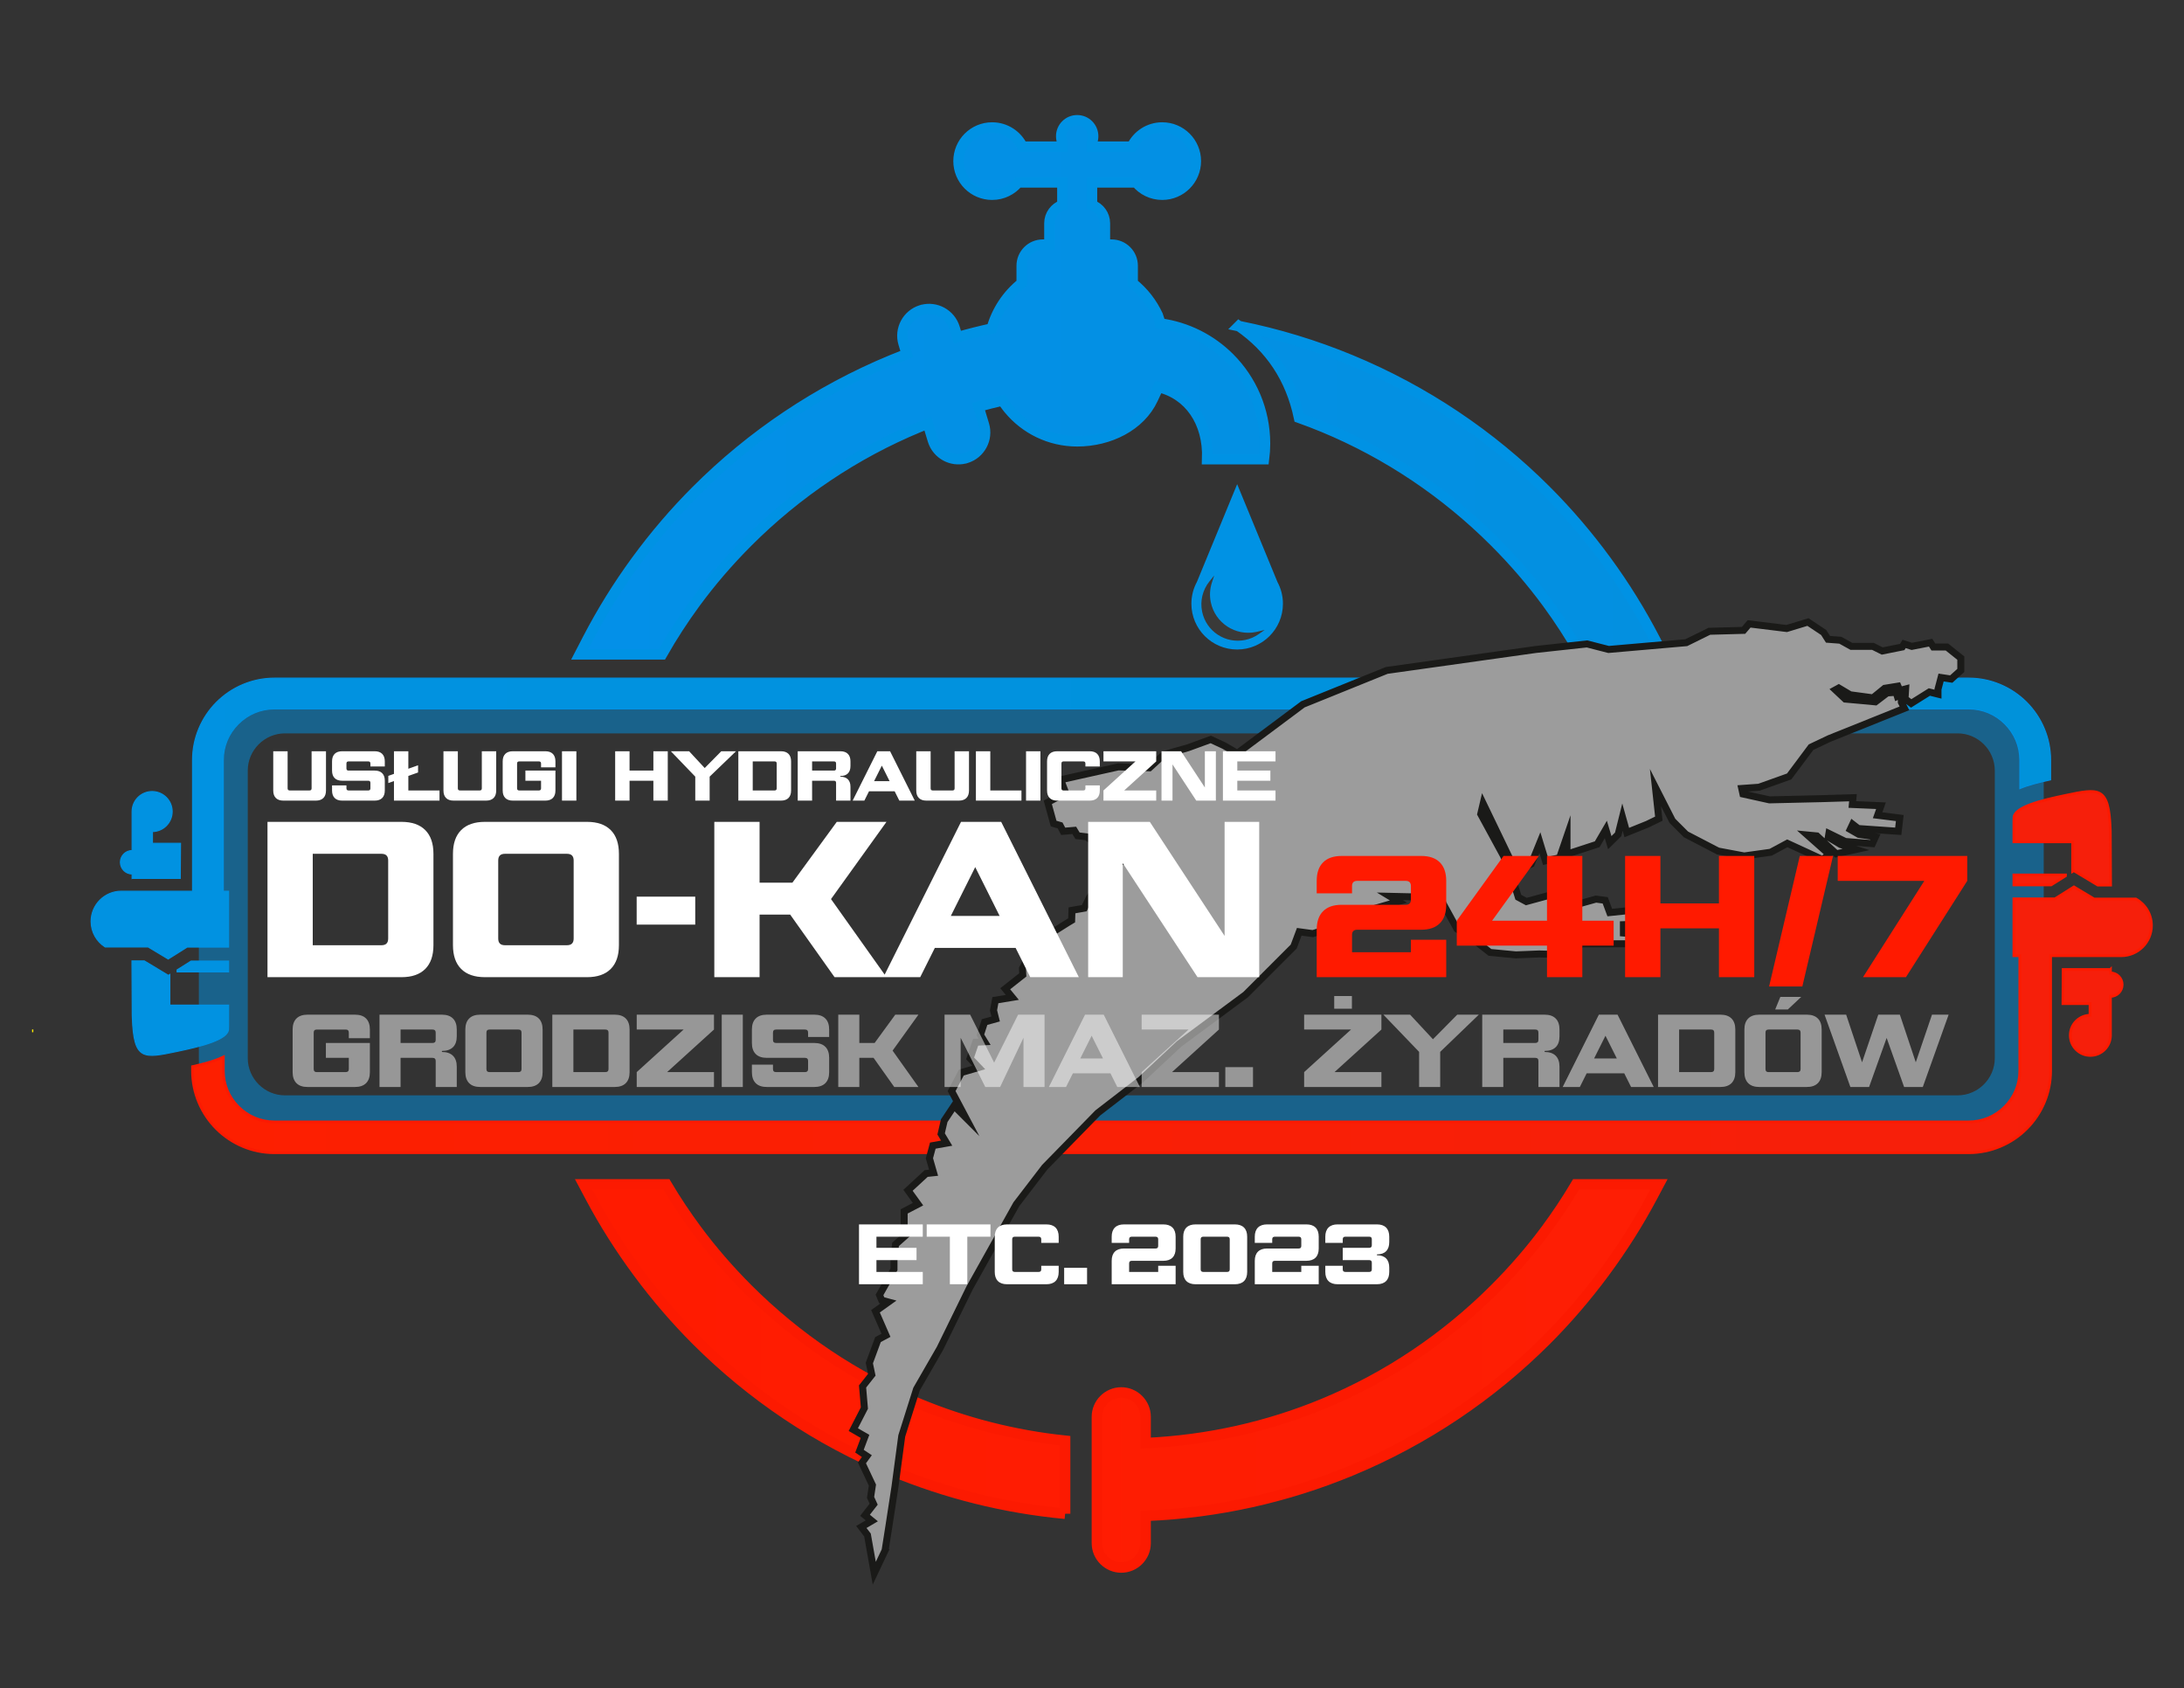
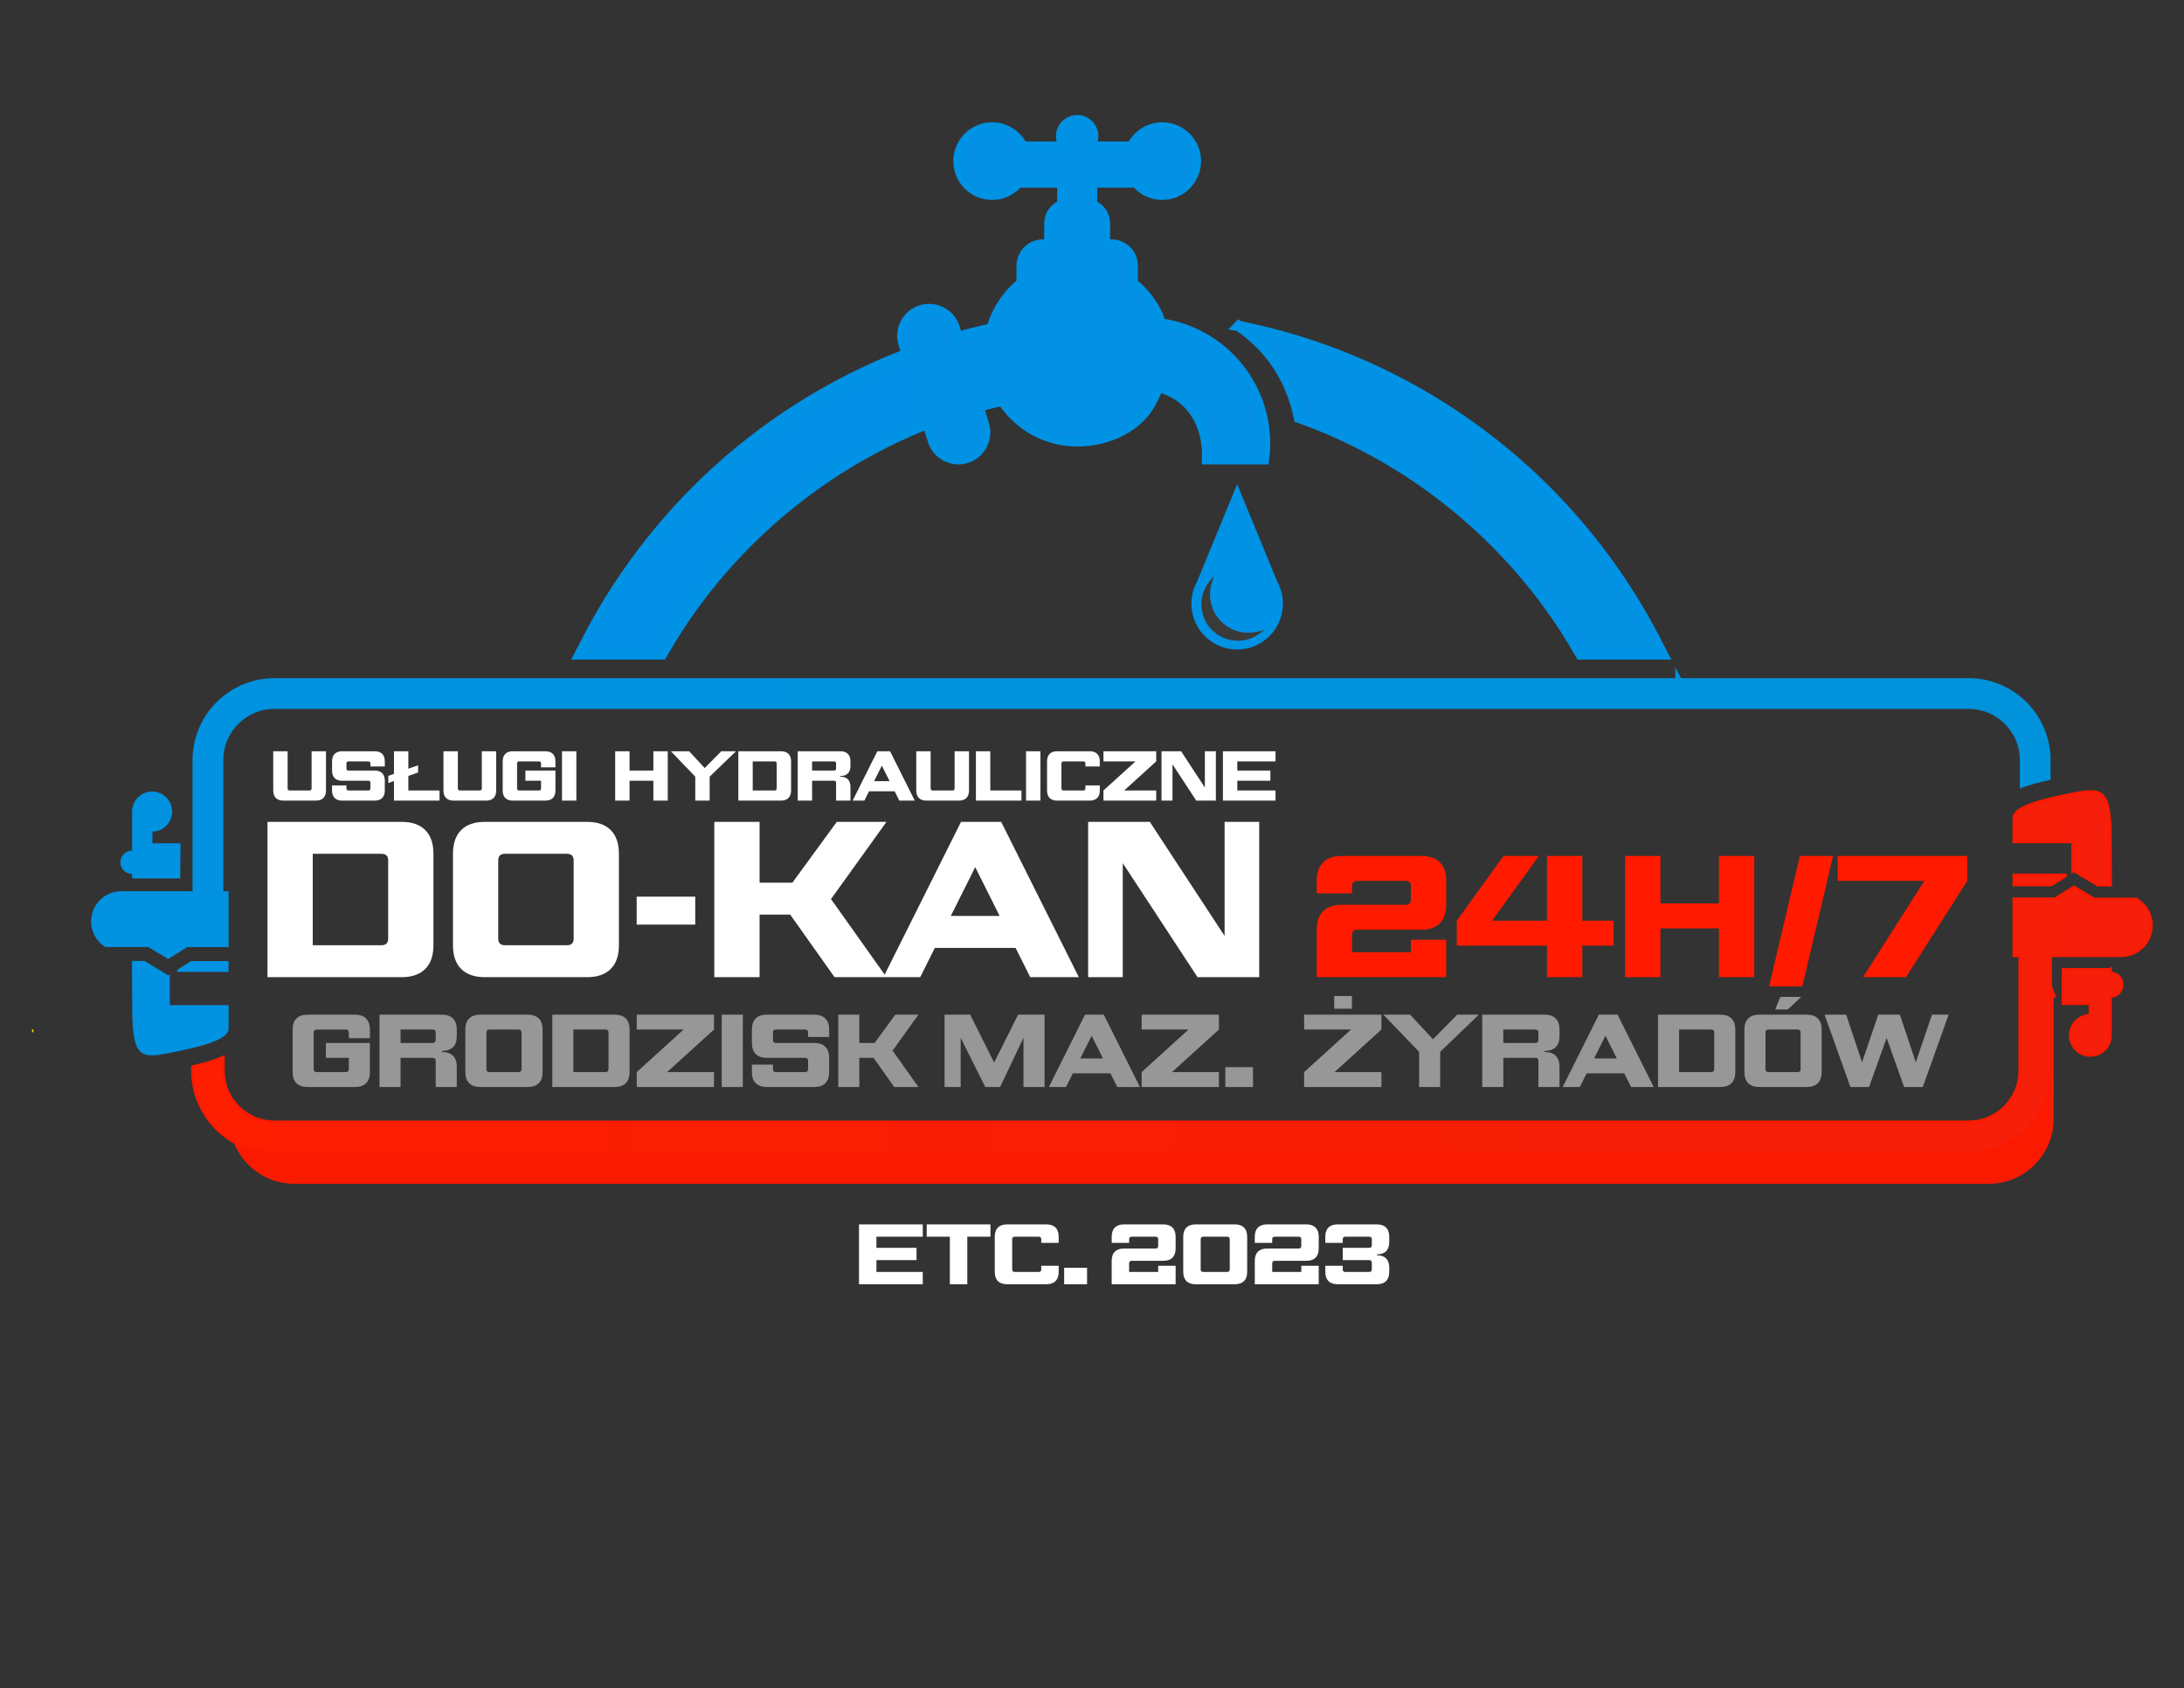
<svg xmlns="http://www.w3.org/2000/svg" width="100%" height="100%" viewBox="0 0 2461 1902" version="1.1" xml:space="preserve" style="fill-rule:evenodd;clip-rule:evenodd;stroke-miterlimit:22.926;">
  <rect x="0" y="0" width="2461" height="1902" fill="#333333" stroke="none" />
  <path d="M1438.05,656.41c3.839,7.079 6.02,15.186 6.02,23.805c0,27.615 -22.386,50 -50,50c-27.614,-0 -50,-22.385 -50,-50c0,-8.651 2.197,-16.787 6.065,-23.887l20.2,-49.039l23.741,-57.641l23.74,57.641l20.234,49.121Z" style="fill:#0092e4;stroke:#0092e4;stroke-width:3.15px;" />
  <path d="M1418.33,714.47c-2.263,1.584 -4.69,2.951 -7.249,4.054c-2.496,1.072 -5.152,1.919 -7.943,2.497l0,0.002c-11.101,2.304 -22.087,-0.112 -30.866,-5.871c-8.781,-5.762 -15.369,-14.883 -17.671,-25.988c-1.272,-6.14 -1.101,-12.247 0.28,-17.962c1.438,-5.942 4.184,-11.463 7.977,-16.162l5.351,-6.636l-2.633,8.105c-1.137,3.504 -1.838,7.18 -2.04,10.933c-0.196,3.647 0.07,7.382 0.844,11.129l0.002,-0c2.419,11.659 9.342,21.241 18.568,27.296c9.226,6.053 20.768,8.593 32.424,6.181l-0.001,-0.005l0.867,-0.19l0.002,0.006l0.828,-0.199l8.029,-1.927l-6.769,4.737Z" style="fill:#3a3a39;" />
  <path d="M36.136,1161.44l1.389,-0" style="fill:none;fill-rule:nonzero;stroke:#ffed00;stroke-width:3.15px;" />
-   <path d="M2294.91,1069.8l-0,136.755c-0,21.017 -8.597,40.121 -22.444,53.968c-13.847,13.848 -32.951,22.443 -53.967,22.443l-1909.36,-0c-21.015,-0 -40.119,-8.595 -53.967,-22.443c-13.847,-13.847 -22.444,-32.951 -22.444,-53.968l-0,-8.687l3.15,-1.332l-0,10.019c-0,20.145 8.244,38.464 21.521,51.741c13.277,13.276 31.596,21.522 51.74,21.522l1909.36,-0c20.145,-0 38.463,-8.246 51.74,-21.522c13.277,-13.277 21.521,-31.596 21.521,-51.741l0,-136.755l3.15,0Z" style="fill:#fa1a00;fill-rule:nonzero;" />
+   <path d="M2294.91,1069.8l-0,136.755c-0,21.017 -8.597,40.121 -22.444,53.968c-13.847,13.848 -32.951,22.443 -53.967,22.443l-1909.36,-0c-21.015,-0 -40.119,-8.595 -53.967,-22.443l-0,-8.687l3.15,-1.332l-0,10.019c-0,20.145 8.244,38.464 21.521,51.741c13.277,13.276 31.596,21.522 51.74,21.522l1909.36,-0c20.145,-0 38.463,-8.246 51.74,-21.522c13.277,-13.277 21.521,-31.596 21.521,-51.741l0,-136.755l3.15,0Z" style="fill:#fa1a00;fill-rule:nonzero;" />
  <path d="M309.134,779.818l1909.36,0c21.016,0 40.12,8.595 53.967,22.442c13.847,13.848 22.444,32.952 22.444,53.969l-0,24.013l-3.15,1.332l0,-25.345c0,-20.146 -8.244,-38.465 -21.521,-51.74c-13.277,-13.277 -31.595,-21.523 -51.74,-21.523l-1909.36,-0c-20.144,-0 -38.463,8.246 -51.74,21.523c-13.277,13.275 -21.521,31.594 -21.521,51.74l-0,198.276l-3.15,-0l-0,-198.276c-0,-21.017 8.597,-40.121 22.444,-53.969c13.848,-13.847 32.952,-22.442 53.967,-22.442" style="fill:#0493e2;fill-rule:nonzero;" />
-   <path d="M1861.7,1348.64c-15.601,29.365 -33.616,57.813 -53.82,85.113c-20.326,27.466 -42.289,53 -65.67,76.381c-62.256,62.257 -136.858,112.519 -219.966,146.94c-71.885,29.775 -149.841,47.545 -231.351,50.816l-0,30.786c-0,15.087 -12.344,27.43 -27.43,27.43l-0.002,-0c-15.087,-0 -27.43,-12.343 -27.43,-27.43l-0,-142.362c-0,-15.087 12.343,-27.43 27.43,-27.43l0.002,-0c15.086,-0 27.43,12.343 27.43,27.43l-0,29.619c70.836,-3.191 138.3,-18.671 200.311,-44.356c72.57,-30.058 138.07,-74.303 193.107,-129.342c21.088,-21.086 40.309,-43.295 57.476,-66.428c12.278,-16.548 23.691,-33.685 34.167,-51.342l93.279,-0l-7.533,14.175Zm-661.496,356.863c-68.546,-6.388 -134.241,-23.046 -195.523,-48.429c-83.108,-34.421 -157.71,-84.683 -219.967,-146.94c-23.381,-23.381 -45.343,-48.915 -65.669,-76.381c-20.205,-27.3 -38.219,-55.748 -53.82,-85.113l-7.532,-14.175l93.278,-0c10.475,17.657 21.888,34.794 34.167,51.342c17.167,23.133 36.387,45.342 57.476,66.428c55.037,55.039 120.536,99.284 193.107,129.342c51.468,21.316 106.693,35.608 164.483,41.672l0,82.254Z" style="fill:url(#_Linear1);stroke:#fc1a01;stroke-width:11.81px;" />
  <path d="M1893.72,777.892l0.953,0l-0.953,-1.839l0,1.839Zm-588.95,-422.305c1.252,3.406 2.018,6.356 2.439,8.892c30.377,4.07 57.596,18.13 78.231,38.766c24.704,24.7 39.986,58.834 39.986,96.529c-0,5.953 -0.383,11.816 -1.122,17.565l-63.982,0c1.647,-42.26 -20.918,-73.349 -55.002,-81.279l-6.298,13.485c-14.203,30.41 -49.177,47.647 -85.209,47.647c-31.055,-0 -58.8,-14.158 -77.142,-36.368l-2.455,-3.097c-1.622,-2.077 -3.116,-4.26 -4.548,-6.484c-9.123,2.09 -18.164,4.385 -27.117,6.884l6.19,20.418c2.401,7.925 1.349,16.098 -2.279,22.883c-3.633,6.793 -9.853,12.212 -17.773,14.612l-1.214,0.37l-0.114,0c-7.502,1.906 -15.148,0.78 -21.552,-2.646c-6.796,-3.634 -12.215,-9.855 -14.615,-17.772l-5.68,-18.741c-3.279,1.288 -6.544,2.607 -9.792,3.951c-72.571,30.058 -138.07,74.305 -193.107,129.342c-21.72,21.718 -41.563,44.783 -59.319,68.976c-13.453,18.331 -25.945,37.604 -37.384,57.725l-92.608,-0l8.658,-16.717c16.087,-31.058 34.481,-60.688 54.945,-88.649c20.797,-28.415 43.481,-54.906 67.808,-79.236c62.257,-62.256 136.859,-112.516 219.967,-146.938c5.659,-2.343 11.353,-4.613 17.085,-6.805l-3.607,-11.904c-2.402,-7.919 -1.35,-16.098 2.278,-22.879c3.633,-6.797 9.854,-12.215 17.773,-14.615l1.216,-0.367l0.112,-0c7.501,-1.907 15.146,-0.78 21.555,2.647c6.793,3.633 12.212,9.855 14.612,17.773l3.143,10.37c12.741,-3.614 25.63,-6.863 38.655,-9.733c5.707,-20.4 17.722,-38.169 33.808,-51.065l0,-19.784c0,-13.026 10.655,-23.681 23.679,-23.681l7.554,0l-0.009,-24.069c-0,-9.469 6.124,-17.578 14.609,-20.556l0,-25.526l-49.893,-0c-6.941,8.462 -17.477,13.862 -29.273,13.862c-20.903,-0 -37.848,-16.945 -37.848,-37.848c0,-20.904 16.945,-37.847 37.848,-37.847c15.068,0 28.081,8.808 34.17,21.554l44.996,0l0,-5.027c-0.838,-2.075 -1.3,-4.343 -1.3,-6.716c-0,-9.925 8.045,-17.972 17.97,-17.972c9.921,0 17.966,8.047 17.966,17.972c0,2.378 -0.461,4.647 -1.302,6.723l0,5.02l44.998,0c6.089,-12.746 19.102,-21.554 34.17,-21.554c20.903,0 37.848,16.943 37.848,37.847c-0,20.903 -16.945,37.848 -37.848,37.848c-11.796,-0 -22.332,-5.4 -29.273,-13.862l-49.895,-0l0,25.543c8.455,2.997 14.556,11.09 14.556,20.539l-0.009,24.069l7.608,0c13.023,0 23.678,10.655 23.678,23.681l0,19.787c12.11,9.712 21.917,22.179 28.458,36.457Zm91.234,11.787c43.694,8.705 85.921,21.63 126.241,38.331c83.108,34.422 157.71,84.682 219.966,146.938c24.328,24.33 47.011,50.821 67.808,79.236c20.465,27.961 38.858,57.591 54.945,88.649l8.658,16.717l-92.607,-0c-11.44,-20.121 -23.931,-39.394 -37.385,-57.725c-17.755,-24.193 -37.598,-47.258 -59.318,-68.976c-55.037,-55.037 -120.537,-99.284 -193.107,-129.342c-9.014,-3.732 -18.143,-7.25 -27.383,-10.548c-9.393,-44.792 -32.491,-78.833 -67.818,-103.28Z" style="fill:url(#_Linear2);" />
  <path d="M1304.77,355.587c1.252,3.406 2.018,6.356 2.439,8.892c30.377,4.07 57.596,18.13 78.231,38.766c24.704,24.7 39.986,58.834 39.986,96.529c-0,5.953 -0.383,11.816 -1.122,17.565l-63.982,0c1.647,-42.26 -20.918,-73.349 -55.002,-81.279l-6.298,13.485c-14.203,30.41 -49.177,47.647 -85.209,47.647c-31.055,-0 -58.8,-14.158 -77.142,-36.368c-0.25,-0.304 -0.501,-0.609 -0.748,-0.916l-1.707,-2.181c-1.622,-2.077 -3.116,-4.26 -4.548,-6.484c-9.123,2.09 -18.164,4.385 -27.117,6.884l6.19,20.418c2.401,7.925 1.349,16.098 -2.279,22.883c-3.633,6.793 -9.853,12.212 -17.773,14.612l-1.214,0.37l-0.114,0c-7.502,1.906 -15.148,0.78 -21.552,-2.646c-6.796,-3.634 -12.215,-9.855 -14.615,-17.772l-5.68,-18.741c-3.279,1.288 -6.544,2.607 -9.792,3.951c-72.571,30.058 -138.07,74.305 -193.107,129.342c-21.72,21.718 -41.563,44.783 -59.319,68.976c-13.453,18.331 -25.945,37.604 -37.384,57.725l-92.608,-0l8.658,-16.717c16.087,-31.058 34.481,-60.688 54.945,-88.649c20.797,-28.415 43.481,-54.906 67.808,-79.236c62.257,-62.256 136.859,-112.516 219.967,-146.938c5.659,-2.343 11.353,-4.613 17.085,-6.805l-3.607,-11.904c-2.402,-7.919 -1.35,-16.098 2.278,-22.879c3.633,-6.797 9.854,-12.215 17.773,-14.615l1.216,-0.367l0.112,-0c7.501,-1.907 15.146,-0.78 21.555,2.647c6.793,3.633 12.212,9.855 14.612,17.773l3.143,10.37c12.741,-3.614 25.63,-6.863 38.655,-9.733c5.707,-20.4 17.722,-38.169 33.808,-51.065l0,-19.784c0,-13.026 10.655,-23.681 23.679,-23.681l7.554,0l-0.009,-0.589l-0,-23.48c-0,-9.469 6.124,-17.578 14.609,-20.556l0,-25.526l-49.893,-0c-6.941,8.462 -17.477,13.862 -29.273,13.862c-20.903,-0 -37.848,-16.945 -37.848,-37.848c0,-20.904 16.945,-37.847 37.848,-37.847c15.068,0 28.081,8.808 34.17,21.554l44.996,0l0,-5.027c-0.838,-2.075 -1.3,-4.343 -1.3,-6.716c-0,-9.925 8.045,-17.972 17.97,-17.972c9.921,0 17.966,8.047 17.966,17.972c0,2.378 -0.461,4.647 -1.302,6.723l0,5.02l44.998,0c6.089,-12.746 19.102,-21.554 34.17,-21.554c20.903,0 37.848,16.943 37.848,37.847c-0,20.903 -16.945,37.848 -37.848,37.848c-11.796,-0 -22.332,-5.4 -29.273,-13.862l-49.895,-0l0,25.543c8.455,2.997 14.556,11.09 14.556,20.539l0,23.48l-0.009,0.589l7.608,0c13.023,0 23.678,10.655 23.678,23.681l0,19.787c12.11,9.712 21.917,22.179 28.458,36.457Zm91.234,11.787c43.694,8.705 85.921,21.63 126.241,38.331c83.108,34.422 157.71,84.682 219.966,146.938c24.328,24.33 47.011,50.821 67.808,79.236c20.465,27.961 38.858,57.591 54.945,88.649l8.658,16.717l-92.607,-0c-11.44,-20.121 -23.931,-39.394 -37.385,-57.725c-17.755,-24.193 -37.598,-47.258 -59.318,-68.976c-55.037,-55.037 -120.537,-99.284 -193.107,-129.342c-9.014,-3.732 -18.143,-7.25 -27.383,-10.548c-9.393,-44.792 -32.491,-78.833 -67.818,-103.28Zm497.716,408.679l0.953,1.839l-0.953,0l0,-1.839Z" style="fill:none;fill-rule:nonzero;stroke:#0092e4;stroke-width:11.81px;" />
-   <path d="M321.068,771.155l1884.84,-0c26.706,-0 50.964,10.905 68.532,28.475c17.569,17.569 28.474,41.828 28.474,68.533l0,324.076c0,26.705 -10.905,50.963 -28.474,68.532c-17.568,17.567 -41.826,28.472 -68.532,28.472l-1884.84,0c-26.706,0 -50.964,-10.905 -68.532,-28.472c-17.569,-17.569 -28.474,-41.827 -28.474,-68.532l-0,-324.076c-0,-26.705 10.905,-50.964 28.474,-68.533c17.568,-17.57 41.826,-28.475 68.532,-28.475Zm1884.84,55.118l-1884.84,0c-11.491,0 -21.959,4.723 -29.562,12.328c-7.603,7.601 -12.326,18.069 -12.326,29.562l0,324.076c0,11.489 4.723,21.957 12.326,29.562c7.603,7.601 18.071,12.326 29.562,12.326l1884.84,-0c11.491,-0 21.959,-4.725 29.562,-12.326c7.604,-7.605 12.326,-18.073 12.326,-29.562l0,-324.076c0,-11.493 -4.722,-21.961 -12.326,-29.562c-7.603,-7.605 -18.071,-12.328 -29.562,-12.328" style="fill:#0092e4;fill-opacity:0.5;fill-rule:nonzero;" />
  <path d="M2269.34,985.877l-0,11.124l41.893,-0l16.157,-10.172l0,-0.952l-58.05,-0Zm-2052.36,215.919l0,4.761c0,12.388 2.504,24.273 7.036,35.17c4.703,11.307 11.556,21.466 20.023,29.932c8.466,8.466 18.623,15.318 29.932,20.02c10.894,4.533 22.781,7.038 35.168,7.038l1909.36,0c12.387,0 24.274,-2.505 35.169,-7.038c11.308,-4.702 21.466,-11.554 29.932,-20.02c8.466,-8.466 15.319,-18.625 20.022,-29.932c4.532,-10.897 7.036,-22.782 7.036,-35.17l0,-129.805l79.576,0.002c18.794,-0 34.029,-15.237 34.029,-34.029c-0,-12.836 -7.108,-24.008 -17.597,-29.805l-47.077,0l-22.591,-13.585l-21.307,13.412l-46.35,0l0,64.005l6.672,0l-0,129.805c-0,7.792 -1.547,15.195 -4.338,21.91c-2.909,6.992 -7.214,13.342 -12.57,18.697c-5.356,5.355 -11.705,9.66 -18.697,12.571c-6.715,2.79 -14.117,4.335 -21.909,4.335l-1909.36,-0c-7.792,-0 -15.193,-1.545 -21.908,-4.335c-6.992,-2.911 -13.342,-7.216 -18.698,-12.571c-5.356,-5.355 -9.662,-11.705 -12.57,-18.697c-2.791,-6.715 -4.337,-14.118 -4.337,-21.91l-0,-15.497c-10.274,4.875 -22.32,7.95 -34.646,10.736Zm2052.45,-279.953c-0.52,-12.458 31.894,-20.141 57.664,-25.516c38.251,-7.97 49.01,-10.582 50.714,37.733l0.103,2.942l0.319,60.172l-14.367,-0l-27.057,-16.276l-1.255,0.791l-0,-33.229l-66.21,0l0,-23.61l0.089,-3.007Zm108.642,170.515l-0,3.836c7.288,0 13.196,5.908 13.196,13.198c-0,7.287 -5.908,13.193 -13.196,13.193l0.003,43.924c0,12.466 -10.105,22.572 -22.571,22.572c-12.466,-0 -22.572,-10.106 -22.572,-22.572c-0,-12.347 9.918,-22.381 22.223,-22.565l0,-13.199l-30.533,0l0.277,-38.387l53.173,0Z" style="fill:url(#_Linear3);" />
  <path d="M2269.34,985.877l-0,11.124l41.893,-0l16.157,-10.172l0,-0.952l-58.05,-0Zm41.318,90.875l0,129.805c0,12.388 -2.504,24.273 -7.036,35.17c-4.703,11.307 -11.556,21.466 -20.022,29.932c-8.466,8.466 -18.624,15.318 -29.932,20.02c-10.895,4.533 -22.782,7.038 -35.169,7.038l-1909.36,0c-12.387,0 -24.274,-2.505 -35.168,-7.038c-11.309,-4.702 -21.466,-11.554 -29.932,-20.02c-8.467,-8.466 -15.32,-18.625 -20.023,-29.932c-4.532,-10.897 -7.036,-22.782 -7.036,-35.17l0,-4.761c12.326,-2.786 24.372,-5.861 34.646,-10.736l-0,15.497c-0,7.792 1.546,15.195 4.337,21.91c2.908,6.992 7.214,13.342 12.57,18.697c5.356,5.355 11.706,9.66 18.698,12.571c6.715,2.79 14.116,4.335 21.908,4.335l1909.36,-0c7.792,-0 15.194,-1.545 21.909,-4.335c6.992,-2.911 13.341,-7.216 18.697,-12.571c5.356,-5.355 9.661,-11.705 12.57,-18.697c2.791,-6.715 4.338,-14.118 4.338,-21.91l-0,-129.805l-6.672,0l0,-64.005l46.35,0l1.954,-1.23l19.353,-12.182l20.698,12.448l1.893,1.137l47.077,0c10.489,5.797 17.597,16.969 17.597,29.805c-0,18.792 -15.235,34.029 -34.029,34.029l-0.126,-0.002l-79.45,0Zm-41.228,-154.909c-0.52,-12.458 31.894,-20.141 57.664,-25.516c38.251,-7.97 49.01,-10.582 50.714,37.733l0.103,2.942l0.319,60.172l-14.367,-0l-22.931,-13.792l-4.126,-2.484l-1.255,0.791l-0,-33.229l-66.21,0l0,-23.61l0.089,-3.007Zm108.642,170.515l-0,3.836c7.288,0 13.196,5.908 13.196,13.198c-0,7.287 -5.908,13.193 -13.196,13.193l-0,43.578l-0.002,0l0.005,0.346c0,12.466 -10.105,22.572 -22.571,22.572c-12.466,-0 -22.572,-10.106 -22.572,-22.572c-0,-12.347 9.918,-22.381 22.223,-22.565l0,-13.199l-30.533,0l0.277,-38.387l53.173,0Z" style="fill:none;fill-rule:nonzero;stroke:#fc1a01;stroke-width:3.15px;" />
  <path d="M257.592,1095.02l0,-12.163l-42.291,-0l-15.759,9.919l-0,2.244l58.05,-0Zm1960.9,-330.951l-1909.36,-0c-12.387,-0 -24.274,2.504 -35.168,7.037c-11.309,4.702 -21.466,11.553 -29.932,20.02c-8.467,8.466 -15.32,18.625 -20.023,29.933c-4.532,10.895 -7.036,22.78 -7.036,35.169l0,147.916l-80.277,-0.001c-18.794,0 -34.028,15.233 -34.028,34.029c-0,12.104 6.321,22.729 15.841,28.763l48.434,-0l22.591,13.588l21.307,-13.416l46.748,-0l-0,-62.963l-5.97,0l-0,-147.916c-0,-7.792 1.546,-15.195 4.337,-21.91c2.908,-6.992 7.214,-13.342 12.57,-18.698c5.356,-5.354 11.706,-9.659 18.698,-12.57c6.715,-2.791 14.116,-4.335 21.908,-4.335l1909.36,-0c7.792,-0 15.194,1.544 21.909,4.335c6.992,2.911 13.341,7.216 18.697,12.57c5.356,5.356 9.661,11.706 12.57,18.698c2.791,6.715 4.338,14.118 4.338,21.91l-0,32.304c10.489,-4.369 22.508,-7.184 34.645,-9.875l0,-22.429c0,-12.389 -2.504,-24.274 -7.036,-35.169c-4.703,-11.308 -11.556,-21.467 -20.022,-29.933c-8.466,-8.467 -18.624,-15.318 -29.932,-20.02c-10.895,-4.533 -22.782,-7.037 -35.169,-7.037Zm-1960.99,394.981c0.519,12.458 -31.894,20.142 -57.665,25.517c-38.25,7.97 -49.009,10.581 -50.713,-37.731l-0.104,-2.942l-0.323,-61.212l13.973,-0l27.057,16.274l1.653,-1.04l0,34.52l66.21,0l-0,23.611l-0.088,3.003Zm-108.643,-169.327l0,-5.024c-7.288,-0 -13.195,-5.907 -13.195,-13.193c0,-7.289 5.907,-13.198 13.195,-13.198l-0.003,-43.924c-0,-12.466 10.105,-22.572 22.572,-22.572c12.466,0 22.571,10.106 22.571,22.572c0,12.351 -9.918,22.381 -22.223,22.569l-0,13.198l31.628,0l-0.286,39.572l-54.259,-0Z" style="fill:url(#_Linear4);" />
-   <path d="M257.592,1095.02l0,-12.163l-42.291,-0l-15.759,9.919l-0,2.244l58.05,-0Zm51.542,-330.951l1909.36,-0c12.387,-0 24.274,2.504 35.169,7.037c11.308,4.702 21.466,11.553 29.932,20.02c8.466,8.466 15.319,18.625 20.022,29.933c4.532,10.895 7.036,22.78 7.036,35.169l0,22.429c-12.137,2.691 -24.156,5.506 -34.645,9.875l-0,-32.304c-0,-7.792 -1.547,-15.195 -4.338,-21.91c-2.909,-6.992 -7.214,-13.342 -12.57,-18.698c-5.356,-5.354 -11.705,-9.659 -18.697,-12.57c-6.715,-2.791 -14.117,-4.335 -21.909,-4.335l-1909.36,-0c-7.792,-0 -15.193,1.544 -21.908,4.335c-6.992,2.911 -13.342,7.216 -18.698,12.57c-5.356,5.356 -9.662,11.706 -12.57,18.698c-2.791,6.715 -4.337,14.118 -4.337,21.91l-0,147.916l5.97,0l-0,62.963l-46.748,-0l-1.954,1.23l-19.353,12.186l-20.698,-12.451l-1.893,-1.137l-48.434,-0c-9.52,-6.034 -15.841,-16.659 -15.841,-28.763c-0,-18.796 15.234,-34.029 34.028,-34.029l0.126,0.001l80.151,0l0,-147.916c0,-12.389 2.504,-24.274 7.036,-35.169c4.703,-11.308 11.556,-21.467 20.023,-29.933c8.466,-8.467 18.623,-15.318 29.932,-20.02c10.894,-4.533 22.781,-7.037 35.168,-7.037Zm-51.631,394.981c0.519,12.458 -31.894,20.142 -57.665,25.517c-38.25,7.97 -49.009,10.581 -50.713,-37.731l-0.104,-2.942l-0.323,-61.212l13.973,-0l22.931,13.794l4.126,2.48l1.653,-1.04l0,34.52l66.21,0l-0,23.611l-0.088,3.003Zm-108.643,-169.327l0,-5.024c-7.288,-0 -13.195,-5.907 -13.195,-13.193c0,-7.289 5.907,-13.198 13.195,-13.198l0,-43.574l0.002,-0l-0.005,-0.35c-0,-12.466 10.105,-22.572 22.572,-22.572c12.466,0 22.571,10.106 22.571,22.572c0,12.351 -9.918,22.381 -22.223,22.569l-0,13.198l31.628,0l-0.286,39.572l-54.259,-0Z" style="fill:none;fill-rule:nonzero;stroke:#0092e4;stroke-width:1.2px;" />
-   <path d="M997.38,1746.72l-12.229,25.82l-7.639,-43.057l-6.945,-9.028l11.807,-6.943l-7.64,-6.25l9.723,-12.501l-3.472,-7.64l2.083,-13.888l-11.806,-25l5.556,-7.637l-8.334,-5.558l6.25,-16.668l-13.193,-7.638l12.499,-24.305l-2.084,-24.306l10.418,-13.193l-2.778,-13.196l9.723,-26.389l9.026,-4.86l-11.804,-27.085l14.582,-10.417l-7.639,-2.082l-2.428,-5.902l16.319,-28.82l0,-10.418l1.736,-17.707l12.499,-11.112l-2.776,-10.419l-0,-15.625l15.625,-8.156l-11.285,-15.627l20.486,-18.922l8.334,-0.87l-4.687,-16.315l3.819,-14.236l15.625,-2.776l-6.25,-10.417l3.473,-14.933l11.111,-16.666l12.847,12.847l-15.625,-29.513l10.94,-20.838l19.619,-5.727l-9.722,-10.245l6.25,-18.228l10.07,-0.518l-4.687,-7.641l4.689,-14.583l12.5,-3.47l-2.43,-9.723l2.083,-11.458l19.098,-3.125l-7.987,-9.723l19.792,-15.627l-0.347,-7.291l4.695,-9.025l14.584,-3.646l-2.432,-7.466l17.363,-11.112l-0.515,-9.372l17.362,-10.935l4.34,-2.606l0.347,-11.285l13.89,-2.432l5.902,-12.153l6.423,-8.678l8.681,-1.218l-7.981,-2.425l5.034,-8.68l10.591,-5.036l5.556,-12.674l12.849,-2.43l20.313,-8.85l-7.813,-10.418l-9.896,6.77l-11.285,-2.951l-15.452,2.951l-20.312,-14.582l-10.244,-1.218l-3.645,-6.076l-12.501,1.045l-3.473,-6.597l-7.291,-2.085l-6.597,-23.959l20.139,-10.764l-5.572,-14.674l64.948,-14.491l35.069,1.04l16.32,-14.932l27.084,-7.638l25.697,-9.374l14.931,6.944l14.931,8.679l73.959,-55.204l94.444,-38.196l168.059,-23.611l57.64,-6.249l24.305,6.249l87.501,-7.639l26.041,-12.848l38.542,-1.042l6.25,-7.291l42.361,5.209l23.959,-7.294l17.709,11.808l4.861,7.639l13.888,1.038l12.501,6.945l24.306,-0l10.417,5.207l22.568,-4.513l2.084,-3.471l8.68,2.777l21.181,-4.165l3.125,4.859l15.279,-0l15.625,12.501l-0,13.888l-10.764,9.724l-11.459,-1.736l-3.472,13.193l0,5.554l-9.723,-2.43l-20.48,12.851l-6.945,-5.209l0.694,-11.109l-6.596,1.734l-2.084,-4.86l-14.93,2.431l-13.196,10.762l-25.694,-3.47l-12.847,-7.641l-3.819,2.083l11.111,10.419l27.084,2.428l6.943,0.695l13.196,-10.067l10.069,-0.695l1.389,4.513l4.513,-2.085l0,8.684l3.472,6.943l-84.722,34.028l-20.485,9.726l-24.654,32.984l-34.026,12.153l-19.446,1.389l1.389,6.252l29.861,6.595l59.723,-1.385l34.377,-1.045l-0.695,7.64l32.291,1.389l-3.819,10.764l25,3.124l-1.729,14.932l-45.14,-3.124l-6.249,-4.861l-2.778,5.902l9.721,5.558l18.751,2.774l-3.472,7.64l-30.556,-2.43l-18.403,-9.029l-0.694,4.169l13.889,8.333l17.361,5.555l-22.222,4.862l-21.875,-20.141l-10.764,-1.039l24.305,21.526l-6.945,6.25l-39.93,-18.403l-18.75,10.069l-29.861,4.169l-29.514,-5.556l-36.111,-18.749l-15.278,-15.278l-19.096,-37.502l3.819,35.072l-12.847,6.25l-23.265,9.379l-4.861,-17.364l-4.862,19.445l-9.455,9.352l-4.434,-14.906l-9.721,16.666l-34.029,11.112l-0,-20.14l-8.334,24.305l-15.971,3.473l-6.251,-20.51l-9.723,23.981l-17.36,8.334l-36.807,-76.389l-2.778,11.806l25.697,47.222l10.415,26.389l6.251,20.14l9.028,4.86l22.917,-6.249l38.193,8.334l17.362,-4.861l10.416,1.387l5.129,13.787l19.178,-1.981l17.019,10.076l0.695,4.86l-21.528,0.694l0,9.377l21.876,1.735l-15.279,10.418l-53.125,-0l-23.959,12.152l-24.305,-0.694l-26.389,1.04l-29.168,-2.779l-17.708,-13.888l-19.441,-12.496l-15.971,-29.169l-4.167,-14.583l-25,7.64l-30.556,-0.695l9.734,5.912l-43.057,12.5l-42.36,20.138l-11.112,3.474l-15.277,-2.084l-6.251,16.668l-54.165,54.169l-75,55.554l-43.057,40.277l-48.611,37.503l-59.72,61.108l-31.945,41.666l-52.774,94.448l-33.332,68.056l-26.39,45.832l-16.668,52.778l-7.642,57.296l-6.943,45.142l-4.167,26.389Z" style="fill:#9c9c9c;stroke:#1a1a18;stroke-width:7.87px;" />
  <path d="M301.416,1100.98l0,-175l151,0c11.666,0 20.583,3.085 26.75,9.253c6.166,6.165 9.25,15.081 9.25,26.747l0,103c0,11.667 -3.084,20.583 -9.25,26.752c-6.167,6.165 -15.084,9.248 -26.75,9.248l-151,0Zm51,-36l77.499,0c5,0 7.501,-2.498 7.501,-7.498l0,-88c0,-5 -2.501,-7.502 -7.501,-7.502l-77.499,0l0,103Zm158,0l0,-103c0,-11.666 3.084,-20.582 9.25,-26.747c6.168,-6.168 15.084,-9.253 26.75,-9.253l115,0c11.666,0 20.583,3.085 26.75,9.253c6.166,6.165 9.25,15.081 9.25,26.747l0,103c0,11.667 -3.084,20.583 -9.25,26.752c-6.167,6.165 -15.084,9.248 -26.75,9.248l-115,0c-11.666,0 -20.582,-3.083 -26.75,-9.248c-6.166,-6.169 -9.25,-15.085 -9.25,-26.752Zm51,-7.498c0,5 2.501,7.498 7.501,7.498l70,0c5,0 7.499,-2.498 7.499,-7.498l0,-88c0,-5 -2.499,-7.502 -7.499,-7.502l-70,0c-5,0 -7.501,2.502 -7.501,7.502l0,88Zm222,-15.75l-66,-0l0,-31.499l66,-0l0,31.499Zm72.501,-115.752l-0,68.502l37,-0l50,-68.502l56,0l-62.501,87l62.501,88l-58.501,0l-50,-70.498l-34.499,-0l-0,70.498l-51,0l-0,-175l51,0Zm139.499,175l87.501,-175l45.249,0l87.5,175l-54.749,0l-16.501,-33l-91,0l-16.499,33l-41.501,0Zm76,-69l55,0l-27.499,-55l-27.501,55Zm154.751,69l0,-175l69.499,0l84.251,128.502l-0,-128.502l39,0l-0,175l-69.501,0l-84.249,-128.498l0,128.498l-39,0Z" style="fill:#fff;fill-rule:nonzero;" />
  <path d="M2216.75,992.492l-0,-28.096l-145.945,-0l-0,28.096l97.556,0l-69.07,108.483l48.387,0l69.072,-108.483Zm-151.215,-28.096l-37.461,-0l-34.602,147.057l37.461,-0l34.602,-147.057Zm-88.776,-0l-39.803,-0l-0,53.463l-65.948,0l-0,-53.463l-39.803,-0l-0,136.579l39.803,0l-0,-55.02l65.948,-0l-0,55.02l39.803,0l-0,-136.579Zm-193.748,-0l-39.803,-0l-0,72.975l-61.851,-0l52.681,-72.975l-39.803,-0l-52.681,72.975l-0,28.096l101.654,0l-0,35.508l39.803,0l-0,-35.508l35.316,0l0,-28.096l-35.316,-0l-0,-72.975Zm-181.455,-0l-89.751,-0c-9.106,-0 -16.065,2.406 -20.878,7.219c-4.812,4.814 -7.219,11.772 -7.219,20.877l0,14.051l39.804,-0l-0,-8.198c-0,-3.902 1.951,-5.853 5.851,-5.853l54.634,0c3.902,0 5.853,1.951 5.853,5.853l0,15.219c0,3.905 -1.951,5.856 -5.853,5.856l-72.192,-0c-9.106,-0 -16.065,2.404 -20.878,7.219c-4.812,4.812 -7.219,11.771 -7.219,20.877l0,53.459l145.945,0l0,-42.145l-39.803,0l0,14.049l-66.338,0l-0,-19.511c-0,-3.901 1.951,-5.852 5.851,-5.852l72.193,-0c9.105,-0 16.064,-2.408 20.877,-7.219c4.813,-4.814 7.22,-11.772 7.22,-20.877l0,-26.928c0,-9.105 -2.407,-16.063 -7.22,-20.877c-4.813,-4.813 -11.772,-7.219 -20.877,-7.219Z" style="fill:url(#_Linear5);" />
  <path d="M367.331,846.43l0,44.179c0,3.708 -0.98,6.543 -2.94,8.5c-1.959,1.961 -4.794,2.942 -8.501,2.942l-36.551,-0c-3.707,-0 -6.542,-0.981 -8.501,-2.942c-1.961,-1.957 -2.94,-4.792 -2.94,-8.5l-0,-44.179l16.209,0l0,41.794c0,1.589 0.794,2.385 2.383,2.385l22.249,-0c1.589,-0 2.383,-0.796 2.383,-2.385l-0,-41.794l16.209,0Zm6.833,44.179l0,-5.72l16.21,-0l-0,3.335c-0,1.589 0.795,2.385 2.384,2.385l22.247,-0c1.589,-0 2.385,-0.796 2.385,-2.385l-0,-6.196c-0,-1.589 -0.796,-2.385 -2.385,-2.385l-29.398,0c-3.709,0 -6.542,-0.981 -8.503,-2.938c-1.959,-1.961 -2.94,-4.796 -2.94,-8.503l0,-10.33c0,-3.708 0.981,-6.542 2.94,-8.501c1.961,-1.959 4.794,-2.941 8.503,-2.941l36.549,0c3.709,0 6.542,0.982 8.503,2.941c1.959,1.959 2.94,4.793 2.94,8.501l0,5.721l-16.209,-0l-0,-3.335c-0,-1.589 -0.796,-2.386 -2.385,-2.386l-22.247,-0c-1.589,-0 -2.384,0.797 -2.384,2.386l-0,5.562c-0,1.589 0.795,2.382 2.384,2.382l29.398,0c3.709,0 6.542,0.98 8.503,2.941c1.959,1.959 2.94,4.793 2.94,8.5l0,10.966c0,3.708 -0.981,6.543 -2.94,8.5c-1.961,1.961 -4.794,2.942 -8.503,2.942l-36.549,-0c-3.709,-0 -6.542,-0.981 -8.503,-2.942c-1.959,-1.957 -2.94,-4.792 -2.94,-8.5Zm63.406,-8.342l0,-8.105l6.358,-2.226l-0,-25.506l16.209,0l0,19.706l10.964,-3.894l0,8.103l-10.964,3.895l0,16.369l35.12,-0l-0,11.442l-51.329,-0l-0,-22.011l-6.358,2.227Zm121.569,-35.837l0,44.179c0,3.708 -0.979,6.543 -2.94,8.5c-1.959,1.961 -4.794,2.942 -8.501,2.942l-36.551,-0c-3.707,-0 -6.542,-0.981 -8.501,-2.942c-1.961,-1.957 -2.94,-4.792 -2.94,-8.5l-0,-44.179l16.209,0l0,41.794c0,1.589 0.794,2.385 2.383,2.385l22.249,-0c1.589,-0 2.383,-0.796 2.383,-2.385l-0,-41.794l16.209,0Zm7.31,44.179l0,-32.737c0,-3.708 0.98,-6.542 2.941,-8.501c1.959,-1.959 4.793,-2.941 8.502,-2.941l36.549,0c3.708,0 6.542,0.982 8.503,2.941c1.959,1.959 2.938,4.793 2.938,8.501l0,6.673l-16.207,0l-0,-4.287c-0,-1.589 -0.796,-2.386 -2.385,-2.386l-22.249,-0c-1.589,-0 -2.382,0.797 -2.382,2.386l-0,27.966c-0,1.589 0.793,2.385 2.382,2.385l22.249,-0c1.589,-0 2.385,-0.796 2.385,-2.385l-0,-8.581l-17.64,0l0,-11.441l33.847,0l0,22.407c0,3.708 -0.979,6.543 -2.938,8.5c-1.961,1.961 -4.795,2.942 -8.503,2.942l-36.549,-0c-3.709,-0 -6.543,-0.981 -8.502,-2.942c-1.961,-1.957 -2.941,-4.792 -2.941,-8.5Zm83.033,-44.179l0,55.621l-16.209,-0l-0,-55.621l16.209,0Zm59.909,0l-0,21.772l26.855,0l0,-21.772l16.21,0l-0,55.621l-16.21,-0l0,-22.408l-26.855,0l-0,22.408l-16.21,-0l0,-55.621l16.21,0Zm46.56,0l20.58,0l17.561,18.913l18.672,-18.913l16.606,0l-29.716,28.604l0,27.017l-16.209,-0l-0,-27.017l-27.494,-28.604Zm76.041,55.621l0,-55.621l47.993,0c3.707,0 6.541,0.982 8.5,2.941c1.961,1.959 2.941,4.793 2.941,8.501l-0,32.737c-0,3.708 -0.98,6.543 -2.941,8.5c-1.959,1.961 -4.793,2.942 -8.5,2.942l-47.993,-0Zm16.21,-11.442l24.632,-0c1.588,-0 2.382,-0.796 2.382,-2.385l0,-27.966c0,-1.589 -0.794,-2.386 -2.382,-2.386l-24.632,-0l-0,32.737Zm50.693,11.442l-0,-55.621l47.992,0c3.707,0 6.542,0.982 8.501,2.941c1.961,1.959 2.94,4.793 2.94,8.501l-0,5.167c-0,3.706 -0.979,6.515 -2.94,8.421c-1.959,1.906 -4.794,2.859 -8.501,2.859l-0,0.797c3.707,-0 6.542,0.965 8.501,2.897c1.961,1.934 2.94,4.755 2.94,8.465l-0,15.573l-16.209,-0l-0,-20.023c-0,-1.589 -0.794,-2.385 -2.383,-2.385l-24.632,0l0,22.408l-16.209,-0Zm16.209,-33.849l24.632,0c1.589,0 2.383,-0.793 2.383,-2.382l-0,-5.562c-0,-1.589 -0.794,-2.386 -2.383,-2.386l-24.632,-0l0,10.33Zm45.687,33.849l27.811,-55.621l14.381,0l27.809,55.621l-17.4,-0l-5.243,-10.488l-28.923,0l-5.245,10.488l-13.19,-0Zm24.156,-21.932l17.48,-0l-8.74,-17.479l-8.74,17.479Zm106.948,-33.689l-0,44.179c-0,3.708 -0.98,6.543 -2.94,8.5c-1.959,1.961 -4.794,2.942 -8.501,2.942l-36.551,-0c-3.707,-0 -6.542,-0.981 -8.501,-2.942c-1.961,-1.957 -2.94,-4.792 -2.94,-8.5l-0,-44.179l16.209,0l0,41.794c0,1.589 0.794,2.385 2.383,2.385l22.249,-0c1.589,-0 2.382,-0.796 2.382,-2.385l0,-41.794l16.21,0Zm7.787,55.621l0,-55.621l16.21,0l-0,44.179l35.119,-0l0,11.442l-51.329,-0Zm72.704,-55.621l0,55.621l-16.209,-0l-0,-55.621l16.209,0Zm7.468,44.179l0,-32.737c0,-3.708 0.98,-6.542 2.94,-8.501c1.959,-1.959 4.794,-2.941 8.502,-2.941l36.55,0c3.707,0 6.542,0.982 8.503,2.941c1.958,1.959 2.938,4.793 2.938,8.501l-0,5.721l-16.208,-0l0,-3.335c0,-1.589 -0.795,-2.386 -2.384,-2.386l-22.249,-0c-1.589,-0 -2.382,0.797 -2.382,2.386l-0,27.966c-0,1.589 0.793,2.385 2.382,2.385l22.249,-0c1.589,-0 2.384,-0.796 2.384,-2.385l0,-3.335l16.208,-0l-0,5.72c-0,3.708 -0.98,6.543 -2.938,8.5c-1.961,1.961 -4.796,2.942 -8.503,2.942l-36.55,-0c-3.708,-0 -6.543,-0.981 -8.502,-2.942c-1.96,-1.957 -2.94,-4.792 -2.94,-8.5Zm123,11.442l-59.435,-0l0,-11.442l36.075,-32.737l-36.075,-0l0,-11.442l59.435,0l0,11.442l-36.074,32.737l36.074,-0l0,11.442Zm5.959,-0l-0,-55.621l22.088,0l26.778,40.84l0,-40.84l12.396,0l-0,55.621l-22.09,-0l-26.776,-40.841l-0,40.841l-12.396,-0Zm69.206,-0l0,-55.621l59.275,0l-0,11.442l-43.065,-0l-0,10.33l37.265,0l-0,11.441l-37.265,0l-0,10.966l43.065,-0l-0,11.442l-59.275,-0Z" style="fill:#fff;fill-rule:nonzero;" />
  <path d="M329.741,1207.94l-0,-47.955c-0,-5.433 1.436,-9.585 4.306,-12.455c2.872,-2.873 7.024,-4.307 12.456,-4.307l53.544,-0c5.432,-0 9.585,1.434 12.456,4.307c2.871,2.87 4.307,7.022 4.307,12.455l-0,9.776l-23.746,-0l-0,-6.285c-0,-2.327 -1.164,-3.491 -3.492,-3.491l-32.593,-0c-2.328,-0 -3.492,1.164 -3.492,3.491l-0,40.973c-0,2.329 1.164,3.491 3.492,3.491l32.593,0c2.328,0 3.492,-1.162 3.492,-3.491l-0,-12.571l-25.842,-0l0,-16.763l49.588,0l-0,32.825c-0,5.435 -1.436,9.585 -4.307,12.457c-2.871,2.87 -7.024,4.306 -12.456,4.306l-53.544,-0c-5.432,-0 -9.584,-1.436 -12.456,-4.306c-2.87,-2.872 -4.306,-7.022 -4.306,-12.457Zm97.894,16.763l0,-81.48l70.306,-0c5.433,-0 9.584,1.434 12.455,4.307c2.872,2.87 4.307,7.022 4.307,12.455l-0,7.565c-0,5.432 -1.435,9.545 -4.307,12.34c-2.871,2.794 -7.022,4.191 -12.455,4.191l-0,1.164c5.433,-0 9.584,1.414 12.455,4.248c2.872,2.83 4.307,6.962 4.307,12.397l-0,22.813l-23.745,-0l-0,-29.334c-0,-2.326 -1.166,-3.491 -3.493,-3.491l-36.085,-0l0,32.825l-23.745,-0Zm23.745,-49.588l36.085,0c2.327,0 3.493,-1.163 3.493,-3.49l-0,-8.149c-0,-2.327 -1.166,-3.491 -3.493,-3.491l-36.085,-0l0,15.13Zm72.984,32.825l0,-47.955c0,-5.433 1.436,-9.585 4.307,-12.455c2.871,-2.873 7.024,-4.307 12.455,-4.307l53.545,-0c5.432,-0 9.585,1.434 12.455,4.307c2.871,2.87 4.308,7.022 4.308,12.455l-0,47.955c-0,5.435 -1.437,9.585 -4.308,12.457c-2.87,2.87 -7.023,4.306 -12.455,4.306l-53.545,-0c-5.431,-0 -9.584,-1.436 -12.455,-4.306c-2.871,-2.872 -4.307,-7.022 -4.307,-12.457Zm23.747,-3.491c-0,2.329 1.164,3.491 3.491,3.491l32.594,0c2.327,0 3.491,-1.162 3.491,-3.491l-0,-40.973c-0,-2.327 -1.164,-3.491 -3.491,-3.491l-32.594,-0c-2.327,-0 -3.491,1.164 -3.491,3.491l-0,40.973Zm74.264,20.254l0,-81.48l70.306,-0c5.433,-0 9.584,1.434 12.455,4.307c2.873,2.87 4.307,7.022 4.307,12.455l-0,47.955c-0,5.435 -1.434,9.585 -4.307,12.457c-2.871,2.87 -7.022,4.306 -12.455,4.306l-70.306,-0Zm23.745,-16.763l36.085,0c2.327,0 3.493,-1.162 3.493,-3.491l-0,-40.973c-0,-2.327 -1.166,-3.491 -3.493,-3.491l-36.085,-0l0,47.955Zm158.422,16.763l-87.067,-0l-0,-16.763l52.845,-47.955l-52.845,-0l-0,-16.762l87.067,-0l-0,16.762l-52.846,47.955l52.846,0l-0,16.763Zm32.476,-81.48l-0,81.48l-23.745,-0l-0,-81.48l23.745,-0Zm10.244,64.717l-0,-8.381l23.745,0l-0,4.89c-0,2.329 1.165,3.491 3.493,3.491l32.592,0c2.327,0 3.493,-1.162 3.493,-3.491l-0,-9.08c-0,-2.326 -1.166,-3.491 -3.493,-3.491l-43.068,-0c-5.433,-0 -9.584,-1.435 -12.455,-4.308c-2.873,-2.868 -4.307,-7.02 -4.307,-12.455l-0,-15.13c-0,-5.433 1.434,-9.585 4.307,-12.455c2.871,-2.873 7.022,-4.307 12.455,-4.307l53.543,-0c5.433,-0 9.584,1.434 12.455,4.307c2.873,2.87 4.308,7.022 4.308,12.455l-0,8.381l-23.745,-0l-0,-4.89c-0,-2.327 -1.166,-3.491 -3.493,-3.491l-32.592,-0c-2.328,-0 -3.493,1.164 -3.493,3.491l-0,8.149c-0,2.327 1.165,3.49 3.493,3.49l43.067,0c5.433,0 9.584,1.437 12.455,4.309c2.873,2.869 4.308,7.022 4.308,12.454l-0,16.062c-0,5.435 -1.435,9.585 -4.308,12.457c-2.871,2.87 -7.022,4.306 -12.455,4.306l-53.543,-0c-5.433,-0 -9.584,-1.436 -12.455,-4.306c-2.873,-2.872 -4.307,-7.022 -4.307,-12.457Zm121.057,-64.717l-0,31.892l17.228,0l23.28,-31.892l26.074,-0l-29.101,40.508l29.101,40.972l-27.237,-0l-23.281,-32.825l-16.064,-0l-0,32.825l-23.745,-0l-0,-81.48l23.745,-0Zm114.19,26.072l0,55.408l-18.158,-0l0,-81.48l28.868,-0l27.005,54.011l27.005,-54.011l29.798,-0l0,81.48l-23.745,-0l0,-55.408l-26.307,55.408l-16.762,-0l-27.704,-55.408Zm99.408,55.408l40.74,-81.48l21.069,-0l40.74,81.48l-25.492,-0l-7.682,-15.364l-42.37,0l-7.682,15.364l-19.323,-0Zm35.386,-32.126l25.608,0l-12.805,-25.608l-12.803,25.608Zm156.209,32.126l-87.067,-0l-0,-16.763l52.845,-47.955l-52.845,-0l-0,-16.762l87.067,-0l0,16.762l-52.846,47.955l52.846,0l0,16.763Zm7.218,-22.35l31.195,0l-0,22.35l-31.195,-0l-0,-22.35Zm175.881,22.35l-87.067,-0l-0,-16.763l52.846,-47.955l-52.846,-0l-0,-16.762l87.067,-0l0,16.762l-52.845,47.955l52.845,0l0,16.763Zm2.213,-81.48l30.146,-0l25.726,27.702l27.355,-27.702l24.328,-0l-43.534,41.905l-0,39.575l-23.747,-0l-0,-39.575l-40.274,-41.905Zm111.395,81.48l0,-81.48l70.306,-0c5.433,-0 9.584,1.434 12.455,4.307c2.872,2.87 4.307,7.022 4.307,12.455l-0,7.565c-0,5.432 -1.435,9.545 -4.307,12.34c-2.871,2.794 -7.022,4.191 -12.455,4.191l-0,1.164c5.433,-0 9.584,1.414 12.455,4.248c2.872,2.83 4.307,6.962 4.307,12.397l-0,22.813l-23.745,-0l-0,-29.334c-0,-2.326 -1.165,-3.491 -3.493,-3.491l-36.085,-0l0,32.825l-23.745,-0Zm23.745,-49.588l36.085,0c2.328,0 3.493,-1.163 3.493,-3.49l-0,-8.149c-0,-2.327 -1.165,-3.491 -3.493,-3.491l-36.085,-0l0,15.13Zm66.932,49.588l40.741,-81.48l21.069,-0l40.74,81.48l-25.493,-0l-7.682,-15.364l-42.37,0l-7.682,15.364l-19.323,-0Zm35.386,-32.126l25.608,0l-12.805,-25.608l-12.803,25.608Zm72.052,32.126l0,-81.48l70.306,-0c5.433,-0 9.584,1.434 12.455,4.307c2.872,2.87 4.307,7.022 4.307,12.455l-0,47.955c-0,5.435 -1.435,9.585 -4.307,12.457c-2.871,2.87 -7.022,4.306 -12.455,4.306l-70.306,-0Zm23.745,-16.763l36.085,0c2.328,0 3.493,-1.162 3.493,-3.491l-0,-40.973c-0,-2.327 -1.165,-3.491 -3.493,-3.491l-36.085,-0l0,47.955Zm73.566,0l-0,-47.955c-0,-5.433 1.436,-9.585 4.306,-12.455c2.871,-2.873 7.024,-4.307 12.456,-4.307l53.544,-0c5.432,-0 9.585,1.434 12.456,4.307c2.87,2.87 4.307,7.022 4.307,12.455l-0,47.955c-0,5.435 -1.437,9.585 -4.307,12.457c-2.871,2.87 -7.024,4.306 -12.456,4.306l-53.544,-0c-5.432,-0 -9.585,-1.436 -12.456,-4.306c-2.87,-2.872 -4.306,-7.022 -4.306,-12.457Zm23.746,-3.491c-0,2.329 1.164,3.491 3.491,3.491l32.594,0c2.328,0 3.491,-1.162 3.491,-3.491l0,-40.973c0,-2.327 -1.163,-3.491 -3.491,-3.491l-32.594,-0c-2.327,-0 -3.491,1.164 -3.491,3.491l-0,40.973Zm40.275,-81.249l-15.132,14.204l-14.202,-0l5.821,-14.204l23.513,0Zm115.936,101.503l-19.671,-55.29l-19.789,55.29l-21.069,-0l-29.099,-81.48l24.327,-0l17.926,53.661l18.274,-53.661l24.329,-0l17.926,53.661l18.274,-53.661l18.742,-0l-29.101,81.48l-21.069,-0Z" style="fill:#fdfdfd;fill-opacity:0.5;fill-rule:nonzero;" />
  <path d="M967.949,1446.95l-0,-67.428l71.856,-0l0,13.872l-52.206,0l0,12.521l45.175,0l-0,13.872l-45.175,-0l0,13.291l52.206,-0l0,13.872l-71.856,-0Zm76.286,-53.556l0,-13.872l71.859,-0l-0,13.872l-26.104,0l-0,53.556l-19.651,-0l0,-53.556l-26.104,0Zm76.674,39.684l0,-39.684c0,-4.494 1.189,-7.93 3.564,-10.307c2.376,-2.375 5.812,-3.565 10.307,-3.565l44.309,-0c4.494,-0 7.93,1.19 10.307,3.565c2.374,2.377 3.564,5.813 3.564,10.307l-0,6.936l-19.651,-0l0,-4.046c0,-1.926 -0.964,-2.89 -2.89,-2.89l-26.97,0c-1.926,0 -2.889,0.964 -2.889,2.89l-0,33.904c-0,1.927 0.963,2.89 2.889,2.89l26.97,-0c1.926,-0 2.89,-0.963 2.89,-2.89l0,-4.046l19.651,0l-0,6.936c-0,4.497 -1.19,7.93 -3.564,10.309c-2.377,2.374 -5.813,3.563 -10.307,3.563l-44.309,-0c-4.495,-0 -7.931,-1.189 -10.307,-3.563c-2.375,-2.379 -3.564,-5.812 -3.564,-10.309Zm78.214,-4.623l25.814,0l0,18.495l-25.814,-0l-0,-18.495Zm53.556,18.495l0,-26.392c0,-4.496 1.187,-7.933 3.564,-10.309c2.376,-2.375 5.811,-3.564 10.307,-3.564l35.64,0c1.925,0 2.889,-0.963 2.889,-2.888l0,-7.513c0,-1.926 -0.964,-2.89 -2.889,-2.89l-26.971,0c-1.927,0 -2.889,0.964 -2.889,2.89l-0,4.046l-19.651,-0l0,-6.936c0,-4.494 1.187,-7.93 3.564,-10.307c2.376,-2.375 5.811,-3.565 10.307,-3.565l44.309,-0c4.494,-0 7.931,1.19 10.305,3.565c2.377,2.377 3.566,5.813 3.566,10.307l-0,13.291c-0,4.495 -1.189,7.931 -3.566,10.309c-2.374,2.375 -5.811,3.564 -10.305,3.564l-35.64,0c-1.927,0 -2.889,0.962 -2.889,2.888l-0,9.632l32.749,-0l0,-6.936l19.651,0l-0,20.808l-72.051,-0Zm80.624,-13.872l-0,-39.684c-0,-4.494 1.187,-7.93 3.563,-10.307c2.375,-2.375 5.811,-3.565 10.306,-3.565l44.309,-0c4.496,-0 7.93,1.19 10.307,3.565c2.376,2.377 3.563,5.813 3.563,10.307l0,39.684c0,4.497 -1.187,7.93 -3.563,10.309c-2.377,2.374 -5.811,3.563 -10.307,3.563l-44.309,-0c-4.495,-0 -7.931,-1.189 -10.306,-3.563c-2.376,-2.379 -3.563,-5.812 -3.563,-10.309Zm19.648,-2.89c0,1.927 0.964,2.89 2.89,2.89l26.97,-0c1.928,-0 2.89,-0.963 2.89,-2.89l0,-33.904c0,-1.926 -0.962,-2.89 -2.89,-2.89l-26.97,0c-1.926,0 -2.89,0.964 -2.89,2.89l0,33.904Zm60.974,16.762l-0,-26.392c-0,-4.496 1.187,-7.933 3.564,-10.309c2.376,-2.375 5.811,-3.564 10.307,-3.564l35.639,0c1.926,0 2.89,-0.963 2.89,-2.888l-0,-7.513c-0,-1.926 -0.964,-2.89 -2.89,-2.89l-26.97,0c-1.928,0 -2.89,0.964 -2.89,2.89l0,4.046l-19.65,-0l-0,-6.936c-0,-4.494 1.187,-7.93 3.564,-10.307c2.376,-2.375 5.811,-3.565 10.307,-3.565l44.308,-0c4.495,-0 7.931,1.19 10.306,3.565c2.376,2.377 3.565,5.813 3.565,10.307l0,13.291c0,4.495 -1.189,7.931 -3.565,10.309c-2.375,2.375 -5.811,3.564 -10.306,3.564l-35.639,0c-1.928,0 -2.89,0.962 -2.89,2.888l0,9.632l32.75,-0l-0,-6.936l19.65,0l0,20.808l-72.05,-0Zm79.467,-13.872l0,-6.936l19.649,0l0,4.046c0,1.927 0.964,2.89 2.89,2.89l26.97,-0c1.928,-0 2.89,-0.963 2.89,-2.89l-0,-7.514c-0,-1.924 -0.962,-2.887 -2.89,-2.887l-29.86,-0l0,-13.872l29.86,0c1.928,0 2.89,-0.963 2.89,-2.89l-0,-6.741c-0,-1.926 -0.962,-2.89 -2.89,-2.89l-26.97,0c-1.926,0 -2.89,0.964 -2.89,2.89l0,4.046l-19.649,-0l0,-6.936c0,-4.494 1.188,-7.93 3.564,-10.307c2.375,-2.375 5.811,-3.565 10.306,-3.565l44.308,-0c4.496,-0 7.931,1.19 10.307,3.565c2.377,2.377 3.564,5.813 3.564,10.307l0,6.07c0,4.494 -1.187,7.93 -3.564,10.305c-2.376,2.375 -5.811,3.562 -10.307,3.562l0,0.964c4.496,-0 7.931,1.189 10.307,3.564c2.377,2.376 3.564,5.813 3.564,10.309l0,4.91c0,4.497 -1.187,7.93 -3.564,10.309c-2.376,2.374 -5.811,3.563 -10.307,3.563l-44.308,-0c-4.495,-0 -7.931,-1.189 -10.306,-3.563c-2.376,-2.379 -3.564,-5.812 -3.564,-10.309" style="fill:#fff;fill-rule:nonzero;" />
  <rect x="1503.44" y="1122.23" width="19.934" height="14.282" style="fill:#fff;fill-opacity:0.5;" />
  <defs>
    <linearGradient id="_Linear1" x1="0" y1="0" x2="1" y2="0" gradientUnits="userSpaceOnUse" gradientTransform="matrix(1211.54,0,0,-431.641,657.694,1766.11)">
      <stop offset="0" style="stop-color:#ff1b00;stop-opacity:1" />
      <stop offset="1" style="stop-color:#fe1e04;stop-opacity:1" />
    </linearGradient>
    <linearGradient id="_Linear2" x1="0" y1="0" x2="1" y2="0" gradientUnits="userSpaceOnUse" gradientTransform="matrix(1241.37,0,0,-642.375,653.304,777.892)">
      <stop offset="0" style="stop-color:#0390e8;stop-opacity:1" />
      <stop offset="1" style="stop-color:#0390e0;stop-opacity:1" />
    </linearGradient>
    <linearGradient id="_Linear3" x1="0" y1="0" x2="1" y2="0" gradientUnits="userSpaceOnUse" gradientTransform="matrix(2207.29,0,0,-412.972,216.974,1298.72)">
      <stop offset="0" style="stop-color:#fd1f00;stop-opacity:1" />
      <stop offset="1" style="stop-color:#f61f0b;stop-opacity:1" />
    </linearGradient>
    <linearGradient id="_Linear4" x1="0" y1="0" x2="1" y2="0" gradientUnits="userSpaceOnUse" gradientTransform="matrix(2207.98,0,0,-431.08,102.67,1195.15)">
      <stop offset="0" style="stop-color:#0192e1;stop-opacity:1" />
      <stop offset="1" style="stop-color:#0092da;stop-opacity:1" />
    </linearGradient>
    <linearGradient id="_Linear5" x1="0" y1="0" x2="1" y2="0" gradientUnits="userSpaceOnUse" gradientTransform="matrix(1915.33,0,0,-147.058,301.416,1111.45)">
      <stop offset="0" style="stop-color:#ff1900;stop-opacity:1" />
      <stop offset="1" style="stop-color:#ff1a00;stop-opacity:1" />
    </linearGradient>
  </defs>
</svg>